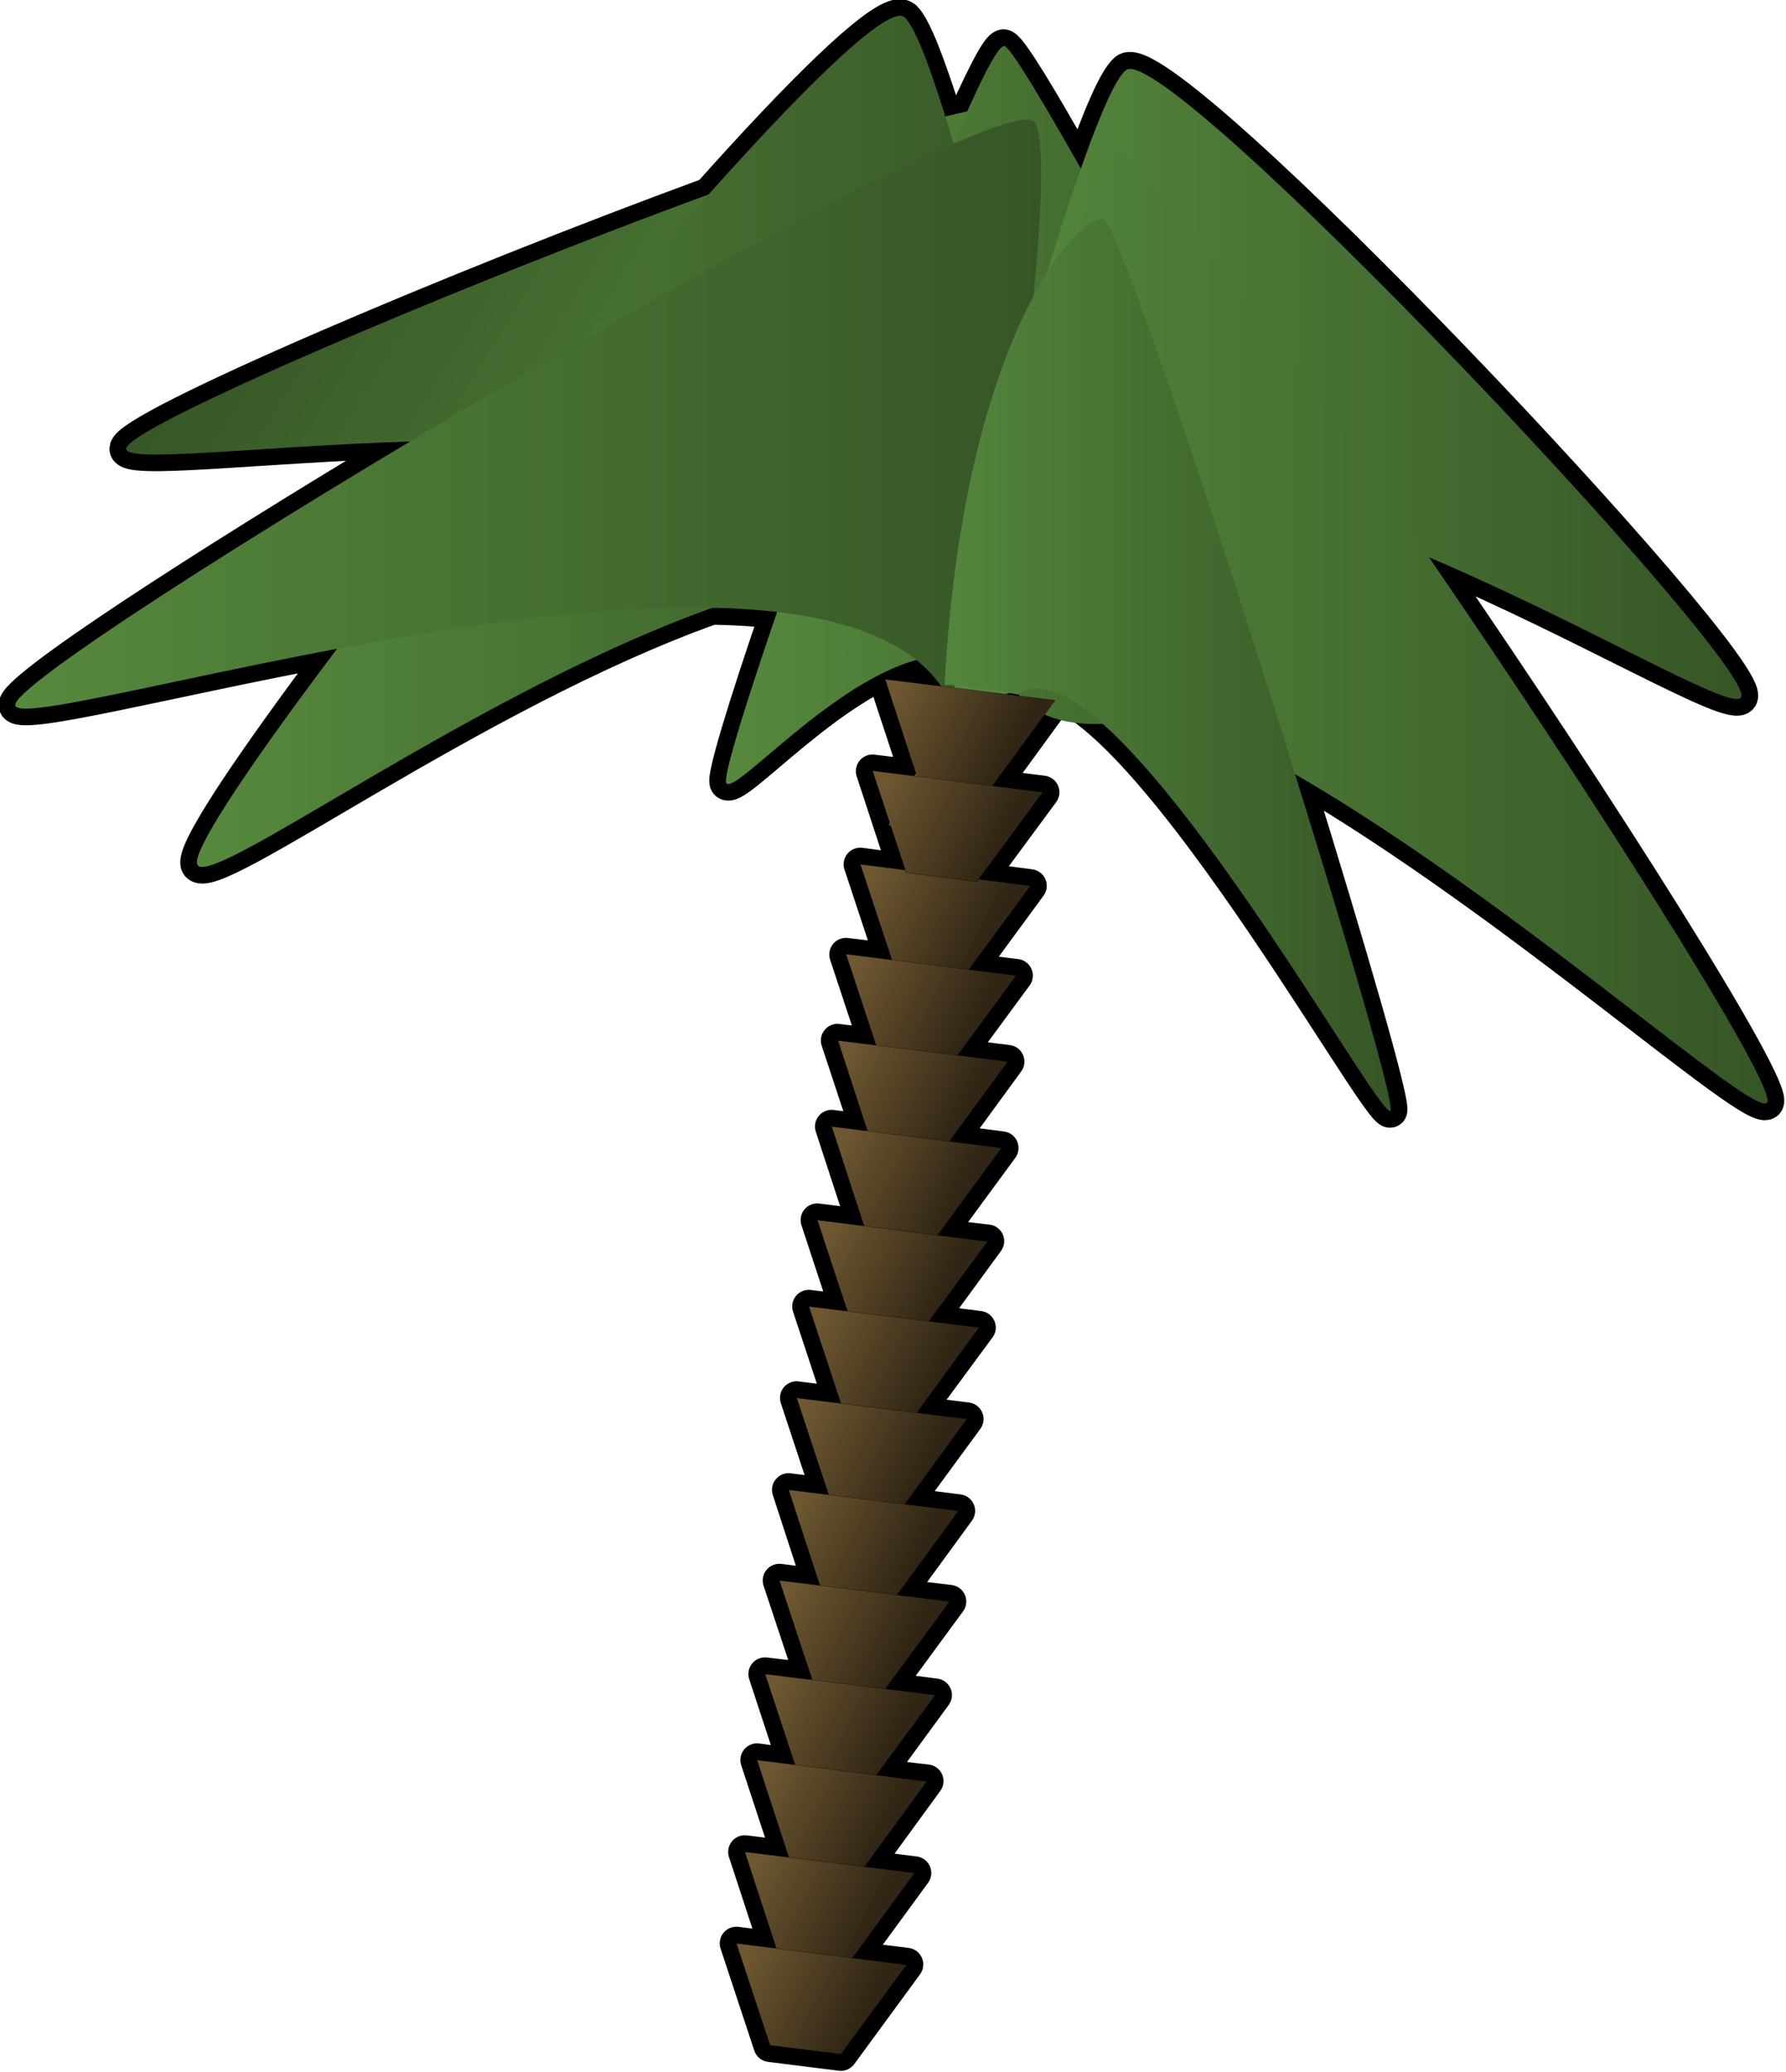
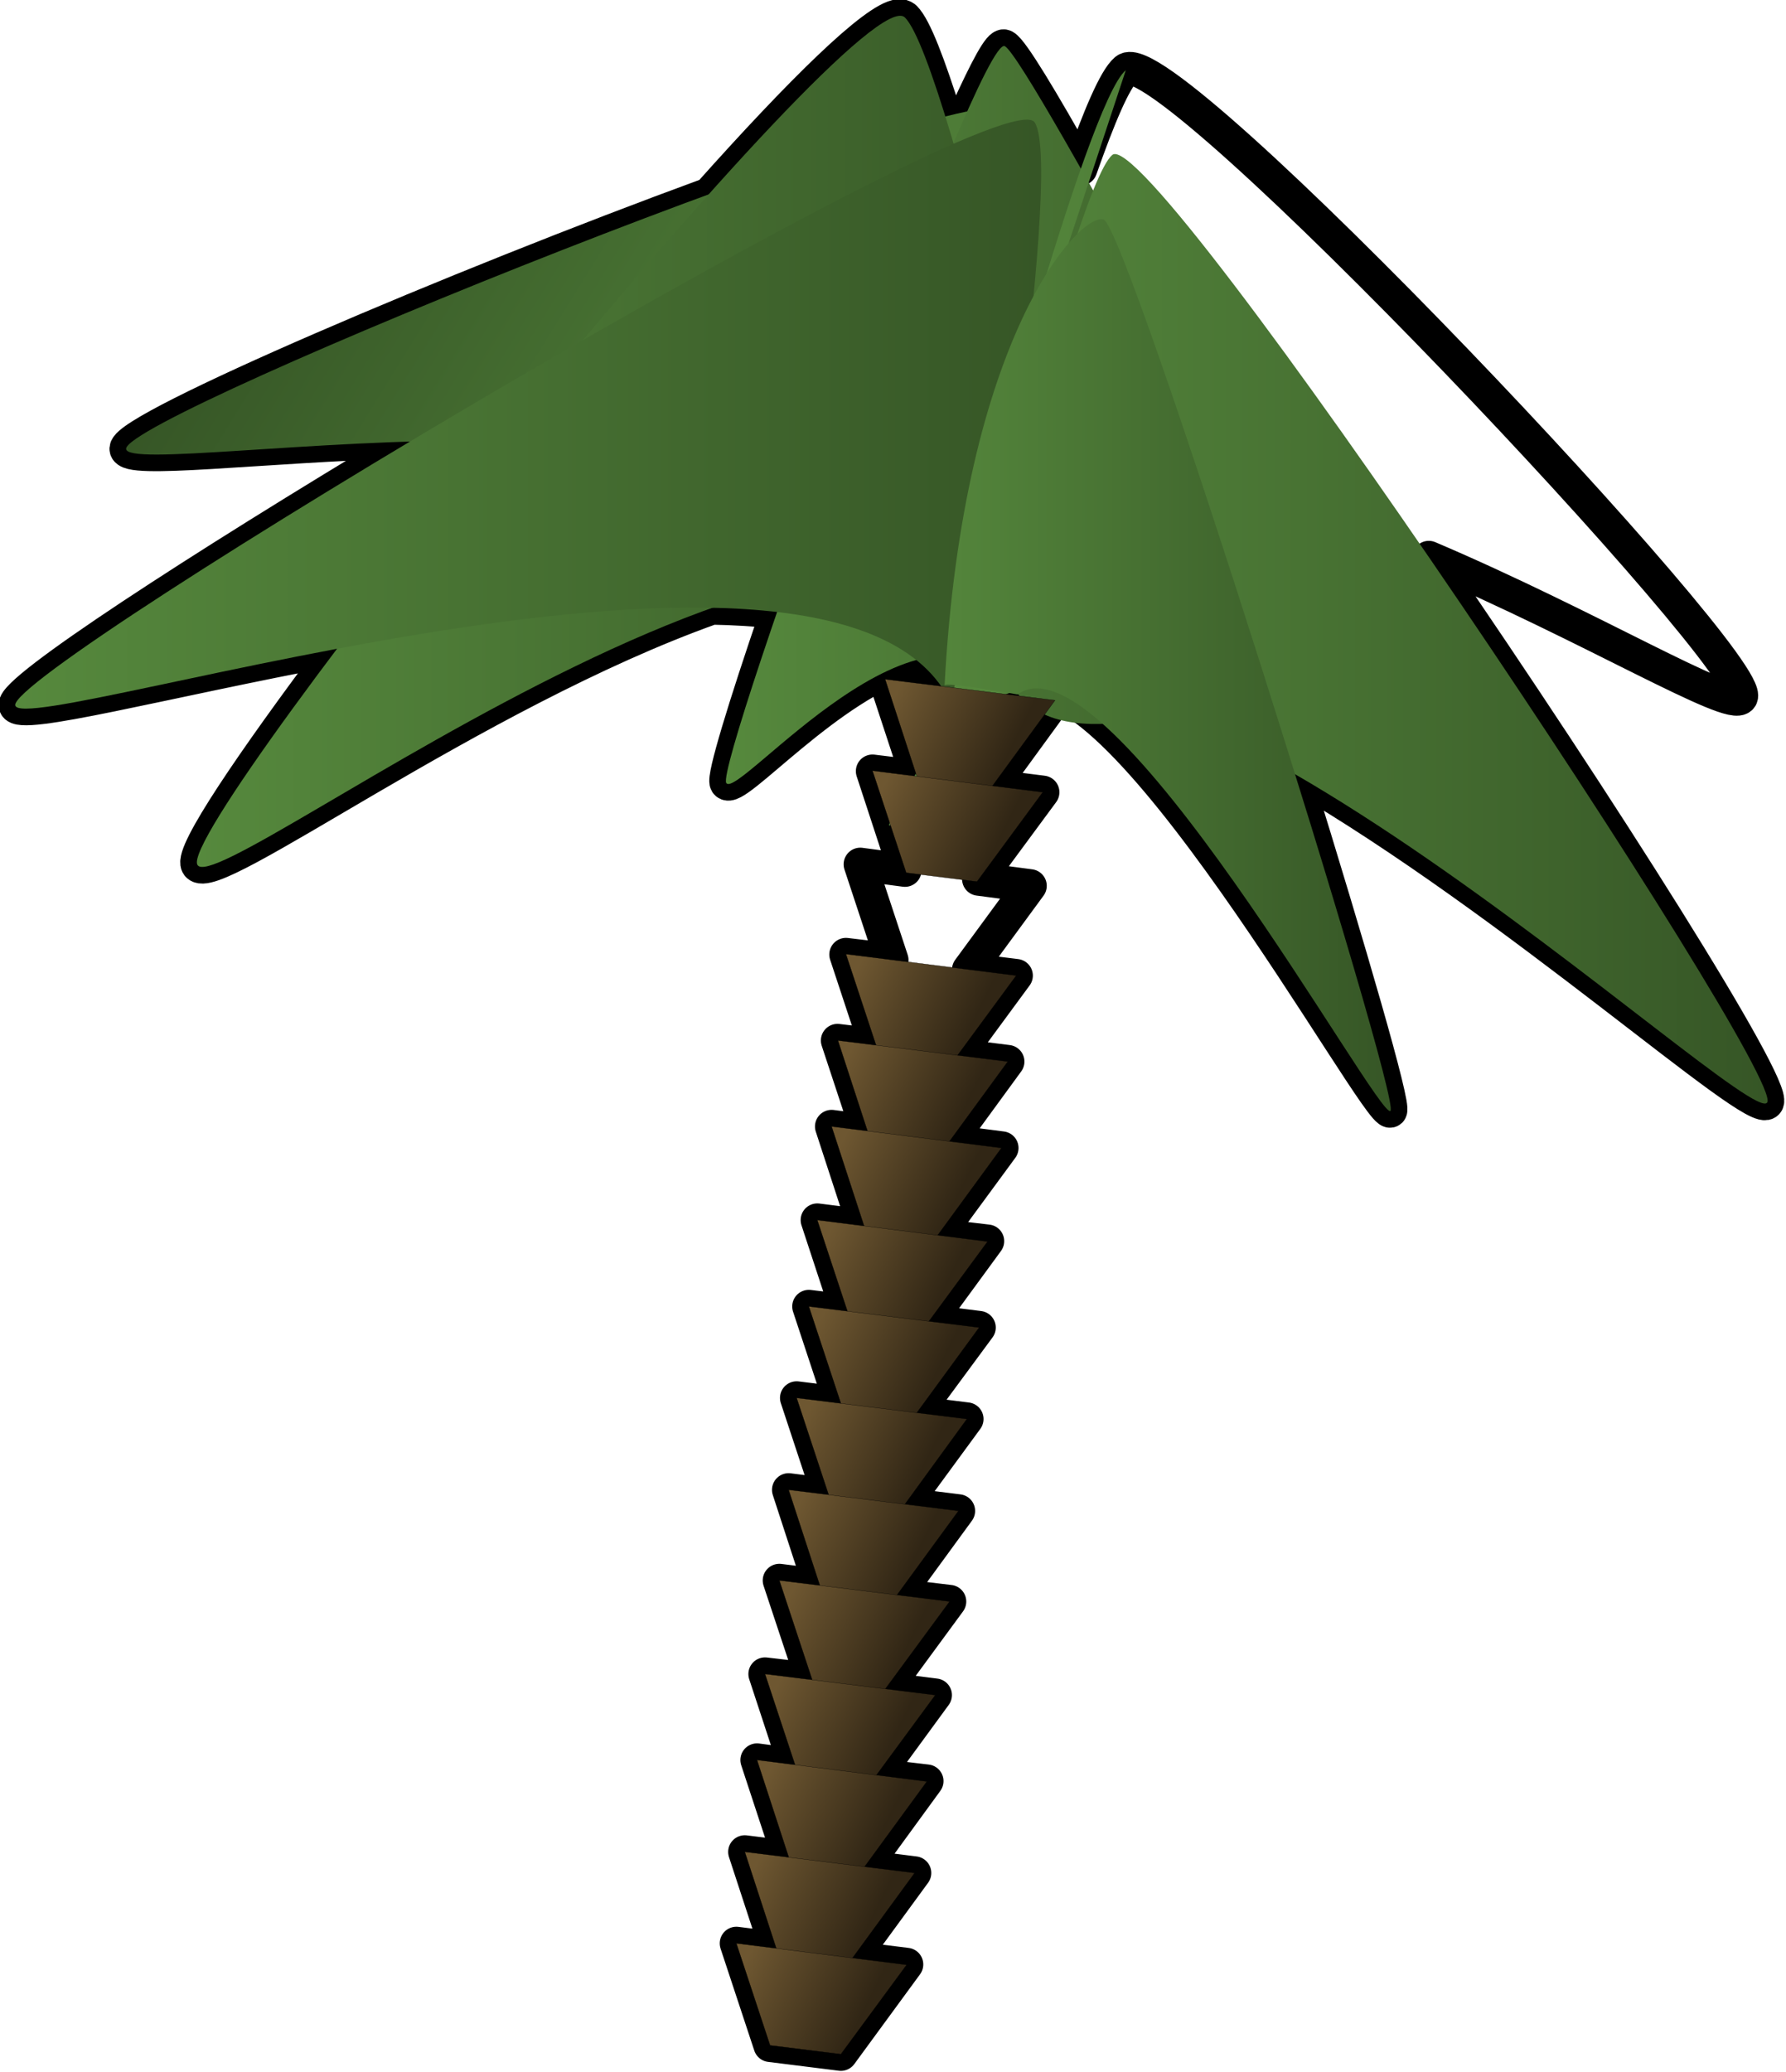
<svg xmlns="http://www.w3.org/2000/svg" xmlns:ns1="http://sodipodi.sourceforge.net/DTD/sodipodi-0.dtd" xmlns:ns2="http://www.inkscape.org/namespaces/inkscape" xmlns:xlink="http://www.w3.org/1999/xlink" id="svg2" viewBox="0 0 475.05 551.09" ns1:version="0.32" version="1.0" ns2:version="0.48.3.1 r9886" ns1:docname="_svgclean2.svg">
  <defs id="defs5">
    <linearGradient id="linearGradient2274">
      <stop id="stop2276" stop-color="#56893d" offset="0" />
      <stop id="stop2278" stop-color="#365626" offset="1" />
    </linearGradient>
    <linearGradient id="linearGradient2182">
      <stop id="stop2184" stop-color="#6e5731" offset="0" />
      <stop id="stop2186" stop-color="#312615" offset="1" />
    </linearGradient>
    <linearGradient id="linearGradient3553" x1="507.58" xlink:href="#linearGradient2274" gradientUnits="userSpaceOnUse" y1="-475.05" gradientTransform="matrix(-.144 -.064 -.086 .139 1945.2 1472.6)" x2="1600.1" y2="-475.05" />
    <linearGradient id="linearGradient3555" x1="159.55" xlink:href="#linearGradient2274" gradientUnits="userSpaceOnUse" y1="-425.51" gradientTransform="matrix(.167 0 -0 .152 1830 1428.9)" x2="1090.3" y2="-425.51" />
    <linearGradient id="linearGradient3557" x1="507.58" xlink:href="#linearGradient2274" gradientUnits="userSpaceOnUse" y1="-475.05" gradientTransform="matrix(.167 0 -0 .152 1830 1428.9)" x2="1600.1" y2="-475.05" />
    <linearGradient id="linearGradient3559" x1="-590.25" xlink:href="#linearGradient2274" gradientUnits="userSpaceOnUse" y1="-383.56" gradientTransform="matrix(.167 0 -0 .152 1830 1428.9)" x2="659.95" y2="-383.56" />
    <linearGradient id="linearGradient3561" x1="-848.72" xlink:href="#linearGradient2274" gradientUnits="userSpaceOnUse" y1="-415.03" gradientTransform="matrix(.167 0 -0 .152 1830 1428.9)" x2="605.13" y2="-415.03" />
    <linearGradient id="linearGradient3563" x1="469.73" xlink:href="#linearGradient2274" gradientUnits="userSpaceOnUse" y1="-93.421" gradientTransform="matrix(.167 0 -0 .152 1830 1428.9)" x2="1638" y2="-93.421" />
    <linearGradient id="linearGradient3565" x1="-89.071" xlink:href="#linearGradient2182" gradientUnits="userSpaceOnUse" y1="733.79" gradientTransform="matrix(.06 0 -0 .054 1900.8 1393.8)" x2="380.5" y2="945.22" />
    <linearGradient id="linearGradient3567" x1="-89.071" xlink:href="#linearGradient2182" gradientUnits="userSpaceOnUse" y1="733.79" gradientTransform="matrix(.06 0 -0 .054 1895 1437.8)" x2="380.5" y2="945.22" />
    <linearGradient id="linearGradient3569" x1="-89.071" xlink:href="#linearGradient2182" gradientUnits="userSpaceOnUse" y1="733.79" gradientTransform="matrix(.06 0 -0 .054 1891.6 1459.1)" x2="380.5" y2="945.22" />
    <linearGradient id="linearGradient3571" x1="-89.071" xlink:href="#linearGradient2182" gradientUnits="userSpaceOnUse" y1="733.79" gradientTransform="matrix(.06 0 -0 .054 1889.6 1479.5)" x2="380.5" y2="945.22" />
    <linearGradient id="linearGradient3573" x1="-89.071" xlink:href="#linearGradient2182" gradientUnits="userSpaceOnUse" y1="733.79" gradientTransform="matrix(.06 0 -0 .054 1888.1 1500)" x2="380.5" y2="945.22" />
    <linearGradient id="linearGradient3575" x1="-89.071" xlink:href="#linearGradient2182" gradientUnits="userSpaceOnUse" y1="733.79" gradientTransform="matrix(.06 0 -0 .054 1884.8 1522.2)" x2="380.5" y2="945.22" />
    <linearGradient id="linearGradient3577" x1="-89.071" xlink:href="#linearGradient2182" gradientUnits="userSpaceOnUse" y1="733.79" gradientTransform="matrix(.06 0 -0 .054 1882.8 1542.6)" x2="380.5" y2="945.22" />
    <linearGradient id="linearGradient3579" x1="-89.071" xlink:href="#linearGradient2182" gradientUnits="userSpaceOnUse" y1="733.79" gradientTransform="matrix(.06 0 -0 .054 1879.9 1564.4)" x2="380.5" y2="945.22" />
    <linearGradient id="linearGradient3581" x1="-89.071" xlink:href="#linearGradient2182" gradientUnits="userSpaceOnUse" y1="733.79" gradientTransform="matrix(.06 0 -0 .054 1877.9 1586.1)" x2="380.5" y2="945.22" />
    <linearGradient id="linearGradient3583" x1="-89.071" xlink:href="#linearGradient2182" gradientUnits="userSpaceOnUse" y1="733.79" gradientTransform="matrix(.06 0 -0 .054 1875.8 1607.6)" x2="380.5" y2="945.22" />
    <linearGradient id="linearGradient3585" x1="-89.071" xlink:href="#linearGradient2182" gradientUnits="userSpaceOnUse" y1="733.79" gradientTransform="matrix(.06 0 -0 .054 1872.4 1629.8)" x2="380.5" y2="945.22" />
    <linearGradient id="linearGradient3587" x1="-89.071" xlink:href="#linearGradient2182" gradientUnits="userSpaceOnUse" y1="733.79" gradientTransform="matrix(.06 0 -0 .054 1870.4 1650.3)" x2="380.5" y2="945.22" />
    <linearGradient id="linearGradient3589" x1="-89.071" xlink:href="#linearGradient2182" gradientUnits="userSpaceOnUse" y1="733.79" gradientTransform="matrix(.06 0 -0 .054 1867.5 1672)" x2="380.5" y2="945.22" />
    <linearGradient id="linearGradient3591" x1="-89.071" xlink:href="#linearGradient2182" gradientUnits="userSpaceOnUse" y1="733.79" gradientTransform="matrix(.06 0 -0 .054 1865.6 1693.8)" x2="380.5" y2="945.22" />
    <linearGradient id="linearGradient3593" x1="475.91" xlink:href="#linearGradient2274" gradientUnits="userSpaceOnUse" y1="-18.114" gradientTransform="matrix(.167 0 -0 .152 1820.9 1414.7)" x2="1158.6" y2="-18.114" />
    <linearGradient id="linearGradient3595" x1="-89.071" xlink:href="#linearGradient2182" gradientUnits="userSpaceOnUse" y1="733.79" gradientTransform="matrix(.06 0 -0 .054 1897.9 1415.6)" x2="380.5" y2="945.22" />
  </defs>
  <ns1:namedview id="base" bordercolor="#666666" ns2:window-x="0" ns2:window-y="0" pagecolor="#ffffff" ns2:window-height="645" ns2:window-maximized="0" ns2:zoom="0.22425739" showgrid="false" borderopacity="1.0" ns2:current-layer="svg2" ns2:cx="356.38809" ns2:cy="29.521126" ns2:window-width="674" />
  <g id="g3528" transform="matrix(1.121 0 0 1.121 -1888.3 -1418.9)">
    <path id="path2610" style="stroke-linejoin:round;stroke:#000000;stroke-width:7.896;stroke-linecap:round;fill:none" ns2:connector-curvature="0" d="m1897.7 1269.5c-5.7 0.6-23.3 18-45 42.3-60.6 22.2-138 55.3-138.3 60.4-0.1 3.5 31.2-0.6 67.4-1.7-50.6 30.3-94.5 58.9-93.7 62.6 0.7 3.5 34.8-5.6 76.3-13.4-20.5 27.3-34.6 48.2-33.1 51.2 3.1 6 65.4-40.7 122.1-60.9 5.4 0.1 10.5 0.4 15.4 1-7.7 22.5-12.8 39.2-12 40.5 1.9 3.1 24.3-23.4 45.1-29.2 2.3 1.9 4.2 3.9 5.9 6.2l-13.3-1.6 7.6 23.1-10.6-1.3 7.7 23.5-10.6-1.4 7.5 22.7-10.9-1.3 7.1 21.5-9.1-1.1 7.1 21.5-8.5-1.1 7.7 23.6-11.1-1.4 7.1 21.6-9.1-1.1 7.6 23-10.5-1.3 7.6 23-9.5-1.2 7.4 22.7-9.6-1.2 7.8 23.5-11.2-1.3 7.1 21.6-9-1.2 7.6 23.1-10.5-1.3 7.5 22.9-9.5-1.2 8 24.2 16.8 2.1 15.6-21.3-12.8-1.6 14.7-20.1-11.9-1.5 14.8-20.3-11.9-1.4 13.9-19-11.8-1.5 15.2-20.7-12.5-1.5 14.6-20-12.8-1.6 14.8-20.2-12-1.5 14.9-20.2-11.9-1.5 13.9-19-11.8-1.4 15.2-20.7-12.4-1.6 13.8-18.9-11.9-1.5 13.9-18.9-11.3-1.4 14.6-19.9-12.2-1.6 15.2-20.6-11.9-1.5 14.8-20.3-11.6-1.4c0.3-0.1 0.6-0.2 0.9-0.3 1.1 0.1 1.8 0.3 1.8 0.3 21.8-15.6 85.8 101.4 88.5 98.8 1.1-1.1-9.5-37.5-22.6-79.9 52.3 30.3 109.4 82.3 112 77.9 2.3-3.8-39.4-69.8-80.3-129.3 38.3 16.3 72 36.7 74.1 33.2 4.4-7.2-136.6-156.7-146-148.9-2.6 2.2-6.4 11.3-10.7 23.5-9.2-16.4-16.3-28.2-18.1-29.1-1.1-0.7-4.3 5.4-8.9 15.5-1.5 0.3-3.3 0.7-5.1 1.2-3.9-12.3-7.2-21.1-9.6-23.5-0.4-0.3-0.9-0.5-1.5-0.4z" />
    <path id="path2262" ns1:nodetypes="cszcc" ns2:connector-curvature="0" style="fill-rule:evenodd;fill:url(#linearGradient3553)" d="m1892.5 1407.4s35-104.4 31.4-115.2-209.1 71.7-209.5 80c-0.3 8.2 173.7-25.2 174.7 35 0 0 4.1-0.7 3.4 0.2z" />
    <path id="path2264" ns1:nodetypes="cszcc" ns2:connector-curvature="0" style="fill-rule:evenodd;fill:url(#linearGradient3555)" d="m1998 1410.9s-69.3-131.1-75.1-134.2c-5.9-3.2-68.8 170.4-66.1 174.8s47.1-51.2 68.9-21.5 129.2-39.6 72.3-19.1z" />
-     <path id="path2292" ns1:nodetypes="cszcc" ns2:connector-curvature="0" style="fill-rule:evenodd;fill:url(#linearGradient3557)" d="m1915 1393.2s27.2-103 36.6-110.8c9.4-7.9 150.4 141.6 146 148.8-4.3 7.2-144.3-88.1-179.3-36.9 0 0-3.3-2.2-3.3-1.1z" />
+     <path id="path2292" ns1:nodetypes="cszcc" ns2:connector-curvature="0" style="fill-rule:evenodd;fill:url(#linearGradient3557)" d="m1915 1393.2s27.2-103 36.6-110.8z" />
    <path id="path2254" ns1:nodetypes="cszcc" ns2:connector-curvature="0" style="fill-rule:evenodd;fill:url(#linearGradient3559)" d="m1940.5 1420.1s-30.6-139.5-41.3-150.2c-10.8-10.7-172.8 191.1-167.9 201 5 9.7 165.6-118.8 205.5-49.3 0 0 3.7-3 3.7-1.5z" />
    <path id="path2256" ns1:nodetypes="cszcc" ns2:connector-curvature="0" style="fill-rule:evenodd;fill:url(#linearGradient3561)" d="m1916 1437.5s21.3-131.1 14-142.7c-7.4-11.5-243.8 129.7-241.9 138.3 1.8 8.6 205.8-59.1 223.7 3.9 0 0 4.7-0.5 4.2 0.5z" />
    <path id="path2258" ns1:nodetypes="cszcc" ns2:connector-curvature="0" style="fill-rule:evenodd;fill:url(#linearGradient3563)" d="m1908.6 1438.3s30.4-127.9 39.8-135.8 159.7 217.6 155.4 224.8-156.9-139-191.9-87.9-3.3-2.1-3.3-1.1z" />
    <path id="path2198" ns1:nodetypes="ccccc" ns2:connector-curvature="0" style="fill-rule:evenodd;stroke:#000000;stroke-width:.057px;fill:url(#linearGradient3565)" d="m1902.4 1451.1 16.9 2 15.5-21.2-40.3-5 7.9 24.2z" />
-     <path id="path2206" ns1:nodetypes="ccccc" ns2:connector-curvature="0" style="fill-rule:evenodd;stroke:#000000;stroke-width:.057px;fill:url(#linearGradient3567)" d="m1896.6 1495 16.8 2.1 15.6-21.2-40.4-5.1 8 24.2z" />
    <path id="path2210" ns1:nodetypes="ccccc" ns2:connector-curvature="0" style="fill-rule:evenodd;stroke:#000000;stroke-width:.057px;fill:url(#linearGradient3569)" d="m1893.2 1516.3 16.8 2.1 15.6-21.2-40.4-5.1 8 24.2z" />
    <path id="path2214" ns1:nodetypes="ccccc" ns2:connector-curvature="0" style="fill-rule:evenodd;stroke:#000000;stroke-width:.057px;fill:url(#linearGradient3571)" d="m1891.2 1536.8 16.9 2 15.5-21.2-40.3-5 7.9 24.2z" />
    <path id="path2234" ns1:nodetypes="ccccc" ns2:connector-curvature="0" style="fill-rule:evenodd;stroke:#000000;stroke-width:.057px;fill:url(#linearGradient3573)" d="m1889.7 1557.2 16.9 2.1 15.5-21.2-40.3-5.1 7.9 24.2z" />
    <path id="path2238" ns1:nodetypes="ccccc" ns2:connector-curvature="0" style="fill-rule:evenodd;stroke:#000000;stroke-width:.057px;fill:url(#linearGradient3575)" d="m1886.4 1579.4 16.8 2.1 15.6-21.2-40.4-5.1 8 24.2z" />
    <path id="path2242" ns1:nodetypes="ccccc" ns2:connector-curvature="0" style="fill-rule:evenodd;stroke:#000000;stroke-width:.057px;fill:url(#linearGradient3577)" d="m1884.4 1599.9 16.9 2 15.5-21.2-40.4-5 8 24.2z" />
    <path id="path2246" ns1:nodetypes="ccccc" ns2:connector-curvature="0" style="fill-rule:evenodd;stroke:#000000;stroke-width:.057px;fill:url(#linearGradient3579)" d="m1881.5 1621.6 16.9 2.1 15.5-21.3-40.4-5 8 24.2z" />
    <path id="path2250" ns1:nodetypes="ccccc" ns2:connector-curvature="0" style="fill-rule:evenodd;stroke:#000000;stroke-width:.057px;fill:url(#linearGradient3581)" d="m1879.5 1643.4 16.9 2 15.5-21.2-40.3-5 7.9 24.2z" />
    <path id="path2218" ns1:nodetypes="ccccc" ns2:connector-curvature="0" style="fill-rule:evenodd;stroke:#000000;stroke-width:.057px;fill:url(#linearGradient3583)" d="m1877.4 1664.9 16.8 2 15.6-21.2-40.4-5 8 24.2z" />
    <path id="path2222" ns1:nodetypes="ccccc" ns2:connector-curvature="0" style="fill-rule:evenodd;stroke:#000000;stroke-width:.057px;fill:url(#linearGradient3585)" d="m1874 1687.1 16.8 2 15.6-21.2-40.4-5 8 24.2z" />
    <path id="path2226" ns1:nodetypes="ccccc" ns2:connector-curvature="0" style="fill-rule:evenodd;stroke:#000000;stroke-width:.057px;fill:url(#linearGradient3587)" d="m1872 1707.5 16.9 2.1 15.5-21.2-40.3-5.1 7.9 24.2z" />
    <path id="path2230" ns1:nodetypes="ccccc" ns2:connector-curvature="0" style="fill-rule:evenodd;stroke:#000000;stroke-width:.057px;fill:url(#linearGradient3589)" d="m1869.1 1729.3 16.9 2 15.5-21.2-40.3-5 7.9 24.2z" />
    <path id="path2190" ns1:nodetypes="ccccc" ns2:connector-curvature="0" style="fill-rule:evenodd;stroke:#000000;stroke-width:.057px;fill:url(#linearGradient3591)" d="m1867.2 1751 16.8 2.1 15.6-21.2-40.4-5.1 8 24.2z" />
    <path id="path2260" ns1:nodetypes="cszcc" ns2:connector-curvature="0" style="fill-rule:evenodd;fill:url(#linearGradient3593)" d="m1908.6 1428.4c4.4-82.7 32-112.2 37.7-110.6s70.8 208.8 68.1 211.5c-2.7 2.6-66.7-114.4-88.5-98.8 0 0-17.4-3.1-17.3-2.1z" />
    <path id="path2202" ns1:nodetypes="ccccc" ns2:connector-curvature="0" style="fill-rule:evenodd;stroke:#000000;stroke-width:.057px;fill:url(#linearGradient3595)" d="m1899.5 1472.8 16.8 2.1 15.6-21.2-40.4-5.1 8 24.2z" />
  </g>
</svg>